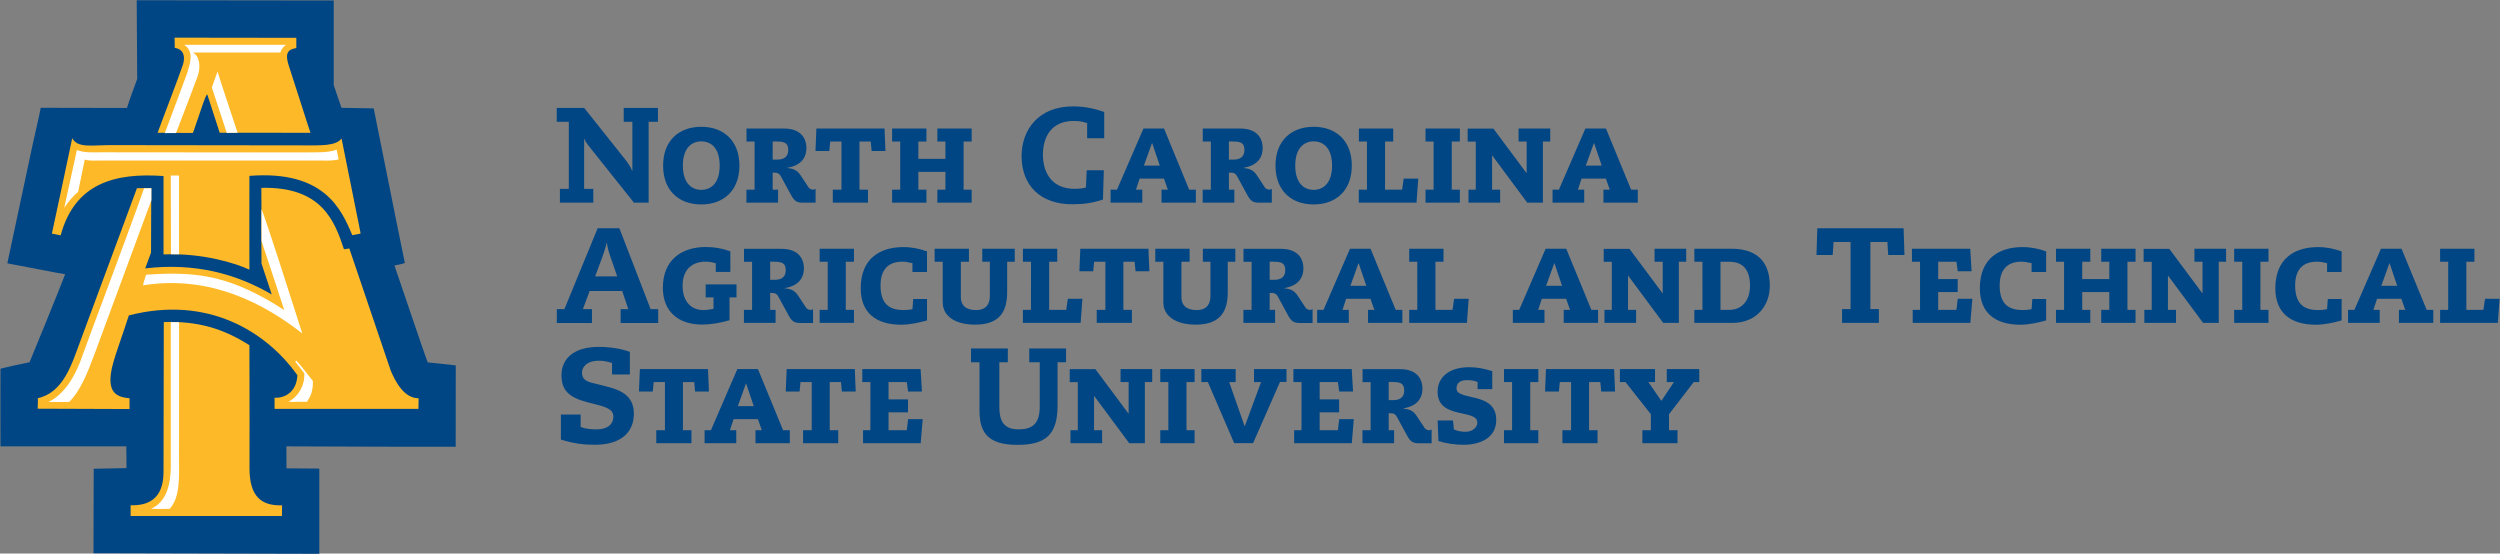
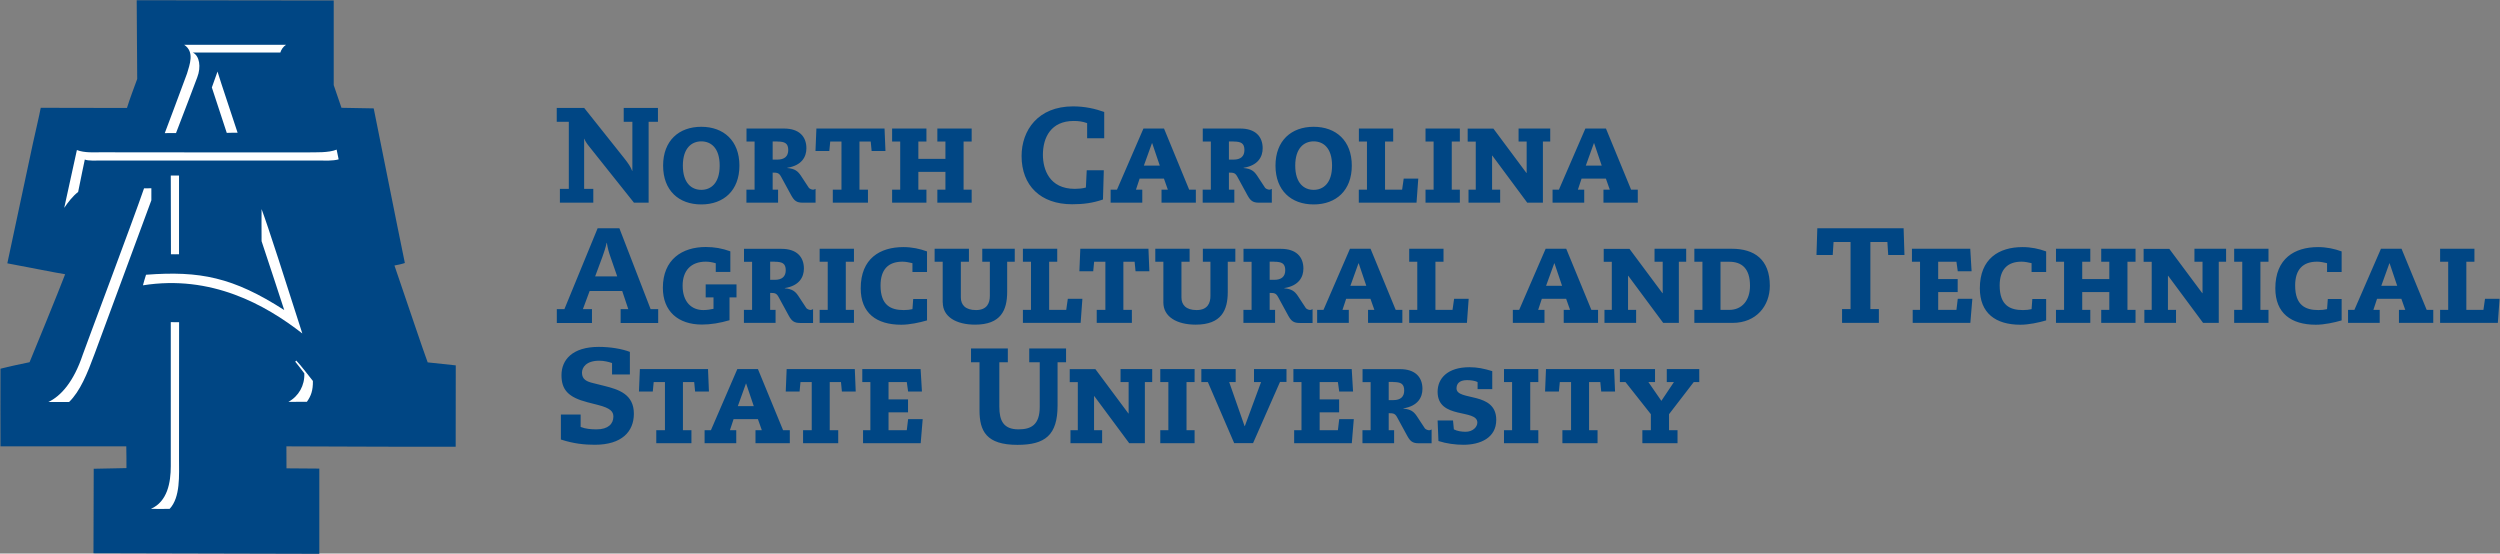
<svg xmlns="http://www.w3.org/2000/svg" version="1.1" id="Layer_1" x="0px" y="0px" width="300.1px" height="66.45px" viewBox="0 0 300.1 66.45" enable-background="new 0 0 300.1 66.45" xml:space="preserve">
  <rect x="0" y="0" width="300.1" height="66.45" fill="#808080" stroke="none" />
  <g>
    <g>
      <path fill="#004684" d="M11.22,66.41c0.01-4.36,0.03-8.14,0.03-10.14c0.74,0,3.35-0.08,3.93-0.08c0-0.33,0-2.18-0.02-2.61    c-6.44,0-11.45,0-15.1,0c-0.02-0.83,0-8.31,0-9.32c0.95-0.25,2.66-0.61,3.49-0.78c0.27-0.64,3.67-8.94,4.27-10.56    c-0.73-0.1-5.52-1.05-6.94-1.31c1-4.65,2.06-9.7,3.06-14.35c0.14-0.67,0.83-3.61,0.95-4.32c4.52,0,8.83,0.02,10.35,0.02    c0.36-1.16,0.8-2.3,1.23-3.48c-0.02-1.03-0.04-8.42-0.06-9.45c1.01,0,23.28,0.03,23.65,0.03c0,3.32,0,6.85,0,10.16    c0.33,0.99,0.7,2.07,0.93,2.72c0.49,0,3.5,0.07,3.87,0.07c0.95,4.69,1.9,9.51,2.85,14.2c0.28,1.38,0.61,2.98,0.89,4.36    c-0.42,0.15-0.94,0.24-1.25,0.3c1.75,5.11,3.38,10,3.99,11.63c0.92,0.11,2.66,0.28,3.37,0.36c0,1.2-0.01,9-0.01,9.77    c-6.55,0.02-16.96-0.05-20.32-0.05c0,0.96,0.01,1.72,0.01,2.64c0.67,0,2.96,0.03,3.94,0.03c0,6.67,0,10.23,0,10.23    C26.74,66.45,15.31,66.41,11.22,66.41" />
-       <path fill="#FDB927" d="M15.68,60.65c3.89,0.12,3.95-2.9,3.95-4.25c0-1.14,0.03-17.1,0.03-17.74c4.04-0.14,7.11,0.76,10.28,2.78    c0.03,5.31,0.01,13.36,0.01,14.78c0,3.46,1.49,4.51,3.91,4.44c0,0.55-0.02,0.88-0.02,1.28H15.68V60.65z M4.52,49.06    c3.7,0.02,7.33,0.02,11.03,0.04V47.8c-1.73-0.12-2.53-0.85-2.23-3.02c0.19-1.44,1.31-4.27,2.15-6.92    c9.46-2.43,16.48,1.92,20.23,7.18c-0.09,2.12-1.67,2.79-2.74,2.7v1.34c5.27,0.01,17.27,0,17.27,0c0.02-0.39,0-0.88,0.02-1.27    c-1.74,0-2.77-1.96-3.35-3.33c-1.66-4.9-3.31-9.76-4.97-14.66c-0.16,0.04-0.35,0.06-0.64,0.1c-1.13-3.39-2.65-7.55-9.92-7.37    c0.04,3.11-0.02,5.97,0.02,9.08c0.39,1.13,0.84,2.59,1.23,3.72c-4.24-2.48-9.24-3.84-15.19-3.13c0.21-0.62,0.49-1.28,0.7-1.89    c0-3.01,0.03-7,0.03-7.75c-0.52,0-1.24,0.01-1.72,0.01c-2.26,6.09-4.56,12.33-6.82,18.42c-0.99,2.66-1.99,6.11-5.08,6.79    C4.57,48.42,4.52,48.73,4.52,49.06 M7.28,28.25c1.71-6.27,6.51-7.53,12.35-7.12v9.41c4.73-0.2,8.7,1.08,10.31,1.83    c0-2.76-0.02-7.51,0-11.26c8.95-0.69,11.02,3.96,12.35,7.12c0.33-0.06,0.66-0.12,0.99-0.19c-0.01-0.06-0.01-0.12-0.02-0.18    c-0.75-3.75-1.51-7.49-2.26-11.24c-0.65,0.93-2.59,0.83-4.48,0.83c-5.97,0-17.28-0.03-23.25-0.03c-2.25,0-3.96,0.38-4.6-0.83    c-0.28,1.39-1.74,8.18-2.44,11.45C6.77,28.16,6.99,28.19,7.28,28.25 M20.98,5.75c1.18,0.17,1.25,1.2,0.97,2.04    c-0.46,1.39-2.6,6.93-3.03,8.15c0.47,0,3.74,0.02,4.24,0.02c0.39-1.15,0.84-2.39,1.22-3.55c0.07-0.18,0.39-1.16,0.51-1.05    c0.49,1.52,0.99,3.05,1.48,4.57c0.6,0,10.07,0.01,10.9,0.01c-0.39-1.12-1.75-5.46-2.54-7.86c-0.58-1.65-0.23-2.15,0.84-2.31V4.54    c-0.91,0-13.53-0.02-14.61-0.02C20.97,4.97,20.98,5.39,20.98,5.75" />
      <path fill="#FFFFFF" d="M22.45,8.83c0.3-1.04,0.95-2.6-0.34-3.45h12.22c-0.35,0.23-0.58,0.6-0.68,0.93h-10.5    c0.8,0.39,1.01,1.72,0.53,2.97c-0.12,0.32-1.88,4.99-2.55,6.69c-0.23,0-1.04,0.01-1.35,0.01C20.12,15.14,21.45,11.49,22.45,8.83     M26.11,8.59c-0.08,0.22-0.53,1.5-0.68,1.91c0.58,1.77,1.21,3.68,1.79,5.45c0.27,0,0.94-0.03,1.3-0.02    C28.15,14.76,26.47,9.81,26.11,8.59 M17.16,34.25c8.18-1.3,14.68,2.31,19.13,5.78c-1.94-6.07-4.1-12.84-4.89-14.93    c-0.02,0.66,0,2.51,0,3.85c0.87,2.59,2.27,6.9,2.72,8.27c-6.14-3.95-10.13-4.73-16.59-4.24C17.38,33.47,17.25,33.87,17.16,34.25     M20.5,21.07c0,3.1,0.02,7.92,0.02,9.45c0.33,0,0.66,0.02,0.97,0v-9.45H20.5 M9.94,42.56c-1.1,3.29-2.64,4.99-4.14,5.7h2.49    c1.33-1.3,2.17-3.36,3.08-5.82c1.97-5.32,6.62-17.91,6.8-18.4V22.6c-0.16,0-0.52,0.01-0.88,0.01    C16.04,26.27,10.2,41.78,9.94,42.56 M36.53,44.82c0.06,1.44-0.67,2.74-1.91,3.42c0.66,0,1.9-0.01,2.22-0.01    c0.49-0.69,0.74-1.35,0.72-2.5c-0.34-0.42-1.5-1.95-2-2.45c-0.02,0.04-0.1,0.1-0.12,0.14C35.67,43.71,36.2,44.35,36.53,44.82     M20.5,55.95c0,1.97-0.4,4.26-2.38,5.13c0.47,0.02,1.78,0.02,2.25,0c1.3-1.41,1.12-3.99,1.12-6.05c0-4.47,0.01-17.42,0.01-16.35    c-0.31-0.02-0.69,0.01-1-0.01V55.95z M9.38,23.04c0.35-1.65,0.68-3.43,0.8-3.89c0.39,0.18,1.42,0.12,1.98,0.12h26.37    c0.41,0,1.41,0.06,2.12-0.14c-0.08-0.37-0.19-0.94-0.24-1.17c-0.94,0.4-2.64,0.31-3.18,0.33c-0.54,0.02-24.68-0.01-25.26-0.01    c-0.58,0-1.83,0.09-2.74-0.27c0,0.02-1.13,5.15-1.52,6.94C8.21,24.22,8.74,23.54,9.38,23.04" />
    </g>
    <path fill="#004684" d="M67.22,22.67h1.06v-8.05h-1.45v-1.66h3.3l4.79,6.02c0.5,0.63,0.81,1.09,0.96,1.53h0.03v-5.89h-1.04v-1.66   h4.11v1.66h-1.12v9.71H76.1l-5.41-6.79c-0.28-0.34-0.5-0.71-0.54-0.88h-0.03v6.01h1.1v1.66h-4.01V22.67z M84.18,15.22   c-2.69,0-4.58,1.67-4.58,4.66c0,2.99,1.88,4.66,4.58,4.66c2.69,0,4.58-1.67,4.58-4.66C88.76,16.89,86.87,15.22,84.18,15.22    M84.18,22.79c-1.12,0-2.21-0.76-2.21-2.91c0-2.14,1.09-2.91,2.21-2.91c1.14,0,2.21,0.76,2.21,2.91   C86.39,22.02,85.32,22.79,84.18,22.79 M90.57,22.77H89.6v1.56h3.8v-1.56h-0.65v-2.05c0.55,0,0.76,0.03,1.01,0.49l1.22,2.24   c0.36,0.65,0.65,0.88,1.38,0.88h1.54v-1.66c-0.1,0.05-0.19,0.1-0.29,0.1c-0.19,0-0.45-0.13-0.52-0.23l-0.96-1.46   c-0.37-0.55-0.73-0.83-1.62-0.91v-0.03c1.75-0.28,2.29-1.33,2.29-2.34c0-1.43-0.89-2.37-2.69-2.37h-4.5v1.56h0.97V22.77z    M93.3,16.99c0.91,0,1.32,0.21,1.32,1.02c0,0.75-0.44,1.15-1.32,1.15h-0.55v-2.18H93.3z M100.99,22.77h-1.02v1.56h4.22v-1.56h-1.02   v-5.78h1.35l0.11,1.14h1.66l-0.11-2.7h-8.18l-0.11,2.7h1.66l0.11-1.14h1.35V22.77z M108.06,22.77h-0.97v1.56h4.12v-1.56h-0.97   v-2.14h3.25v2.14h-0.97v1.56h4.12v-1.56h-0.97v-5.78h0.97v-1.56h-4.12v1.56h0.97v2.08h-3.25v-2.08h0.97v-1.56h-4.12v1.56h0.97   V22.77z M130.35,22.51c-0.41,0.13-1.01,0.16-1.33,0.16c-3.08,0-3.83-2.37-3.83-4.09c0-2.08,0.97-4.06,3.7-4.06   c0.59,0,1.04,0.06,1.61,0.26v1.82h2.05v-3.16c-1.1-0.39-2.31-0.67-3.75-0.67c-4.19,0-6.17,2.87-6.17,5.96   c0,3.54,2.27,5.79,6.07,5.79c1.36,0,2.47-0.15,3.7-0.57l0.1-3.51h-2.05L130.35,22.51z M134.08,22.77h-0.76v1.56h3.8v-1.56h-0.76   l0.44-1.33h2.92l0.47,1.33h-0.76v1.56h4.12v-1.56h-0.8l-3.02-7.34h-2.47L134.08,22.77z M137.31,19.88l0.97-2.69h0.03l0.91,2.69   H137.31z M145.34,22.77h-0.97v1.56h3.8v-1.56h-0.65v-2.05c0.55,0,0.76,0.03,1.01,0.49l1.22,2.24c0.36,0.65,0.65,0.88,1.38,0.88   h1.54v-1.66c-0.1,0.05-0.19,0.1-0.29,0.1c-0.19,0-0.45-0.13-0.52-0.23l-0.96-1.46c-0.37-0.55-0.73-0.83-1.62-0.91v-0.03   c1.75-0.28,2.29-1.33,2.29-2.34c0-1.43-0.89-2.37-2.69-2.37h-4.5v1.56h0.97V22.77z M148.07,16.99c0.91,0,1.31,0.21,1.31,1.02   c0,0.75-0.44,1.15-1.31,1.15h-0.55v-2.18H148.07z M157.69,15.22c-2.69,0-4.58,1.67-4.58,4.66c0,2.99,1.88,4.66,4.58,4.66   c2.69,0,4.58-1.67,4.58-4.66C162.27,16.89,160.38,15.22,157.69,15.22 M157.69,22.79c-1.12,0-2.21-0.76-2.21-2.91   c0-2.14,1.09-2.91,2.21-2.91c1.14,0,2.21,0.76,2.21,2.91C159.9,22.02,158.82,22.79,157.69,22.79 M164.08,22.77h-0.97v1.56h6.93   l0.21-2.89h-1.75l-0.19,1.33h-2.05v-5.78h0.98v-1.56h-4.12v1.56h0.97V22.77z M172.09,22.77h-0.97v1.56h4.12v-1.56h-0.97v-5.78h0.97   v-1.56h-4.12v1.56h0.97V22.77z M177.16,22.77h-0.88v1.56h3.8v-1.56h-0.97v-4.09h0.03l4.19,5.65h1.88v-7.34h0.88v-1.56h-3.8v1.56   h0.97v3.77h-0.03l-3.96-5.32h-3.09v1.56h0.97V22.77z M187.13,22.77h-0.76v1.56h3.8v-1.56h-0.76l0.44-1.33h2.92l0.47,1.33h-0.76   v1.56h4.12v-1.56h-0.8l-3.02-7.34h-2.47L187.13,22.77z M190.36,19.88l0.97-2.69h0.03l0.91,2.69H190.36z M75.42,37.11H74.5v1.66   h4.51v-1.66H78.1l-3.75-9.71h-2.61l-3.99,9.71h-0.91v1.66h4.22v-1.66h-1.09l0.81-2.18h3.91L75.42,37.11z M74.09,33.18h-2.65   l0.88-2.37c0.19-0.52,0.37-1.06,0.5-1.66h0.03c0.08,0.6,0.24,1.15,0.42,1.66L74.09,33.18z M85.65,37.07   c-0.36,0.07-0.71,0.15-1.23,0.15c-1.4,0-2.48-0.97-2.48-2.92c0-1.8,0.99-2.89,2.78-2.89c0.37,0,0.75,0.06,1.2,0.19v1.04h1.75v-2.47   c-0.99-0.36-1.92-0.52-2.95-0.52c-2.83,0-5.15,1.49-5.15,4.9c0,2.81,1.83,4.41,4.69,4.41c1.07,0,2.19-0.19,3.31-0.52v-2.74h0.84   v-1.56h-3.7v1.56h0.94V37.07z M90.27,37.2H89.3v1.56h3.8V37.2h-0.65v-2.04c0.55,0,0.76,0.03,1.01,0.49l1.22,2.24   c0.36,0.65,0.65,0.88,1.38,0.88h1.54v-1.66c-0.1,0.05-0.2,0.1-0.29,0.1c-0.19,0-0.45-0.13-0.52-0.23l-0.96-1.46   c-0.37-0.55-0.73-0.83-1.62-0.91v-0.03c1.75-0.28,2.29-1.33,2.29-2.34c0-1.43-0.89-2.37-2.69-2.37h-4.5v1.56h0.97V37.2z M93,31.42   c0.91,0,1.32,0.21,1.32,1.02c0,0.75-0.44,1.15-1.32,1.15h-0.55v-2.18H93z M99.36,37.2h-0.97v1.56h4.12V37.2h-0.98v-5.78h0.98v-1.56   h-4.12v1.56h0.97V37.2z M109.53,37.11c-0.31,0.07-0.63,0.11-1.04,0.11c-1.54,0-2.79-0.55-2.79-2.95c0-1.92,0.93-2.86,2.63-2.86   c0.42,0,0.83,0.1,1.2,0.18v1.06h1.75v-2.47c-0.86-0.32-1.82-0.52-2.83-0.52c-2.83,0-5.13,1.38-5.13,4.95   c0,2.97,1.88,4.37,4.87,4.37c0.99,0,2.21-0.26,3.09-0.52v-2.57h-1.66L109.53,37.11z M113.17,36.31c0,1.72,1.62,2.66,3.88,2.66   c3.1,0,3.85-1.74,3.85-3.93v-3.62h0.91v-1.56h-3.9v1.56h0.91v4.11c0,0.81-0.31,1.69-1.66,1.69c-1.28,0-1.82-0.63-1.82-1.51v-4.29   h0.97v-1.56h-4.12v1.56h0.97V36.31z M123.76,37.2h-0.97v1.56h6.93l0.21-2.89h-1.75l-0.19,1.33h-2.05v-5.78h0.97v-1.56h-4.12v1.56   h0.97V37.2z M132.67,37.2h-1.02v1.56h4.22V37.2h-1.02v-5.78h1.35l0.11,1.14h1.66l-0.11-2.7h-8.18l-0.11,2.7h1.66l0.11-1.14h1.35   V37.2z M139.65,36.31c0,1.72,1.62,2.66,3.88,2.66c3.1,0,3.85-1.74,3.85-3.93v-3.62h0.91v-1.56h-3.9v1.56h0.91v4.11   c0,0.81-0.31,1.69-1.66,1.69c-1.28,0-1.82-0.63-1.82-1.51v-4.29h0.98v-1.56h-4.12v1.56h0.97V36.31z M150.23,37.2h-0.97v1.56h3.8   V37.2h-0.65v-2.04c0.55,0,0.76,0.03,1.01,0.49l1.22,2.24c0.36,0.65,0.65,0.88,1.38,0.88h1.54v-1.66c-0.1,0.05-0.2,0.1-0.29,0.1   c-0.19,0-0.45-0.13-0.52-0.23l-0.96-1.46c-0.37-0.55-0.73-0.83-1.62-0.91v-0.03c1.75-0.28,2.29-1.33,2.29-2.34   c0-1.43-0.89-2.37-2.69-2.37h-4.5v1.56h0.97V37.2z M152.96,31.42c0.91,0,1.32,0.21,1.32,1.02c0,0.75-0.44,1.15-1.32,1.15h-0.55   v-2.18H152.96z M158.87,37.2h-0.76v1.56h3.8V37.2h-0.76l0.44-1.33h2.92l0.47,1.33h-0.76v1.56h4.12V37.2h-0.8l-3.02-7.34h-2.47   L158.87,37.2z M162.1,34.31l0.97-2.7h0.03l0.91,2.7H162.1z M170.13,37.2h-0.97v1.56h6.93l0.21-2.89h-1.75l-0.19,1.33h-2.05v-5.78   h0.97v-1.56h-4.12v1.56h0.97V37.2z M182.36,37.2h-0.76v1.56h3.8V37.2h-0.76l0.44-1.33h2.92l0.47,1.33h-0.76v1.56h4.12V37.2h-0.8   l-3.02-7.34h-2.47L182.36,37.2z M185.59,34.31l0.98-2.7h0.03l0.91,2.7H185.59z M193.48,37.2h-0.88v1.56h3.8V37.2h-0.97v-4.09h0.03   l4.19,5.65h1.88v-7.34h0.88v-1.56h-3.8v1.56h0.98v3.77h-0.03l-3.96-5.32h-3.09v1.56h0.97V37.2z M204.36,37.2h-0.97v1.56h4.58   c2.87,0,4.48-2.06,4.48-4.45c0-3.18-1.87-4.45-4.56-4.45h-4.5v1.56h0.97V37.2z M206.53,31.42h1.04c1.54,0,2.5,0.83,2.5,2.89   c0,1.75-0.96,2.89-2.5,2.89h-1.04V31.42z M226.66,30.61h1.95l-0.1-3.21h-10.36l-0.1,3.21h1.95l0.1-1.56h2.04v8.05h-1.02v1.66h4.42   v-1.66h-1.02v-8.05h2.04L226.66,30.61z M230.48,37.2h-0.88v1.56h6.92l0.24-2.89h-1.75l-0.16,1.33h-2.19v-2.14h2.34V33.5h-2.34   v-2.08h2.19l0.16,1.14h1.66l-0.16-2.7h-7v1.56h0.97V37.2z M243.87,37.11c-0.31,0.07-0.63,0.11-1.04,0.11   c-1.54,0-2.79-0.55-2.79-2.95c0-1.92,0.93-2.86,2.63-2.86c0.42,0,0.83,0.1,1.2,0.18v1.06h1.75v-2.47   c-0.86-0.32-1.82-0.52-2.83-0.52c-2.83,0-5.13,1.38-5.13,4.95c0,2.97,1.88,4.37,4.87,4.37c0.99,0,2.21-0.26,3.09-0.52v-2.57h-1.66   L243.87,37.11z M247.77,37.2h-0.97v1.56h4.12V37.2h-0.97v-2.14h3.25v2.14h-0.97v1.56h4.12V37.2h-0.97v-5.78h0.97v-1.56h-4.12v1.56   h0.97v2.08h-3.25v-2.08h0.97v-1.56h-4.12v1.56h0.97V37.2z M258.29,37.2h-0.88v1.56h3.8V37.2h-0.97v-4.09h0.03l4.19,5.65h1.88v-7.34   h0.88v-1.56h-3.8v1.56h0.97v3.77h-0.03l-3.96-5.32h-3.08v1.56h0.97V37.2z M269.16,37.2h-0.97v1.56h4.12V37.2h-0.97v-5.78h0.97   v-1.56h-4.12v1.56h0.97V37.2z M279.34,37.11c-0.31,0.07-0.63,0.11-1.04,0.11c-1.54,0-2.79-0.55-2.79-2.95   c0-1.92,0.93-2.86,2.63-2.86c0.42,0,0.83,0.1,1.2,0.18v1.06h1.75v-2.47c-0.86-0.32-1.82-0.52-2.83-0.52   c-2.83,0-5.13,1.38-5.13,4.95c0,2.97,1.88,4.37,4.87,4.37c0.99,0,2.21-0.26,3.09-0.52v-2.57h-1.66L279.34,37.11z M282.62,37.2   h-0.76v1.56h3.8V37.2h-0.76l0.44-1.33h2.92l0.47,1.33h-0.76v1.56h4.12V37.2h-0.79l-3.02-7.34h-2.47L282.62,37.2z M285.85,34.31   l0.97-2.7h0.03l0.91,2.7H285.85z M293.88,37.2h-0.97v1.56h6.93l0.21-2.89h-1.75l-0.19,1.33h-2.05v-5.78h0.97v-1.56h-4.12v1.56h0.97   V37.2z M73.47,44.95h2.14v-2.71c-0.97-0.37-2.35-0.6-3.73-0.6c-3.21,0-4.48,1.59-4.48,3.39c0,1.75,0.8,2.66,3.13,3.26l1.25,0.32   c1.53,0.39,1.85,0.81,1.85,1.4c0,0.86-0.62,1.53-2.01,1.53c-0.67,0-1.32-0.05-1.92-0.29v-1.49h-2.37v3   c1.53,0.5,2.83,0.63,4.07,0.63c3.23,0,4.69-1.57,4.69-3.73c0-2.35-1.85-2.91-3.52-3.33l-1.36-0.34c-0.75-0.18-1.35-0.42-1.35-1.25   c0-0.63,0.5-1.44,2.08-1.44c0.55,0,1.1,0.13,1.53,0.28V44.95z M79.8,51.64h-1.02v1.56H83v-1.56h-1.02v-5.78h1.35l0.11,1.14h1.66   l-0.11-2.7h-8.18l-0.11,2.7h1.66l0.11-1.14h1.35V51.64z M85.34,51.64h-0.76v1.56h3.8v-1.56h-0.76l0.44-1.33h2.92l0.47,1.33h-0.76   v1.56h4.12v-1.56H94l-3.02-7.34h-2.47L85.34,51.64z M88.57,48.75l0.97-2.7h0.03l0.91,2.7H88.57z M97.42,51.64h-1.02v1.56h4.22   v-1.56h-1.02v-5.78h1.35l0.11,1.14h1.66l-0.11-2.7h-8.18l-0.11,2.7h1.66l0.11-1.14h1.35V51.64z M104.48,51.64h-0.88v1.56h6.92   l0.24-2.89h-1.75l-0.16,1.33h-2.19v-2.14h2.34v-1.56h-2.34v-2.08h2.19l0.16,1.14h1.66l-0.16-2.7h-7v1.56h0.97V51.64z M123.56,43.49   h1.25v5.34c0,2.18-1.04,2.71-2.55,2.71c-1.82,0-2.3-1.06-2.3-2.71v-5.34h1.02v-1.66h-4.42v1.66h1.02v5.75   c0,2.5,0.81,4.16,4.55,4.16c3.33,0,4.82-1.17,4.82-4.71v-5.2h1.02v-1.66h-4.42V43.49z M129.38,51.64h-0.88v1.56h3.8v-1.56h-0.97   v-4.09h0.03l4.19,5.65h1.88v-7.34h0.88V44.3h-3.8v1.56h0.97v3.77h-0.03l-3.96-5.32h-3.08v1.56h0.97V51.64z M140.25,51.64h-0.97   v1.56h4.12v-1.56h-0.97v-5.78h0.97V44.3h-4.12v1.56h0.97V51.64z M148.15,53.19h2.27l3.23-7.34h0.78V44.3h-3.9v1.56h0.85l-1.95,5.29   h-0.03l-1.85-5.29h0.78V44.3h-4.12v1.56h0.78L148.15,53.19z M156.23,51.64h-0.88v1.56h6.92l0.24-2.89h-1.75l-0.16,1.33h-2.19v-2.14   h2.34v-1.56h-2.34v-2.08h2.19l0.16,1.14h1.66l-0.16-2.7h-7v1.56h0.97V51.64z M164.52,51.64h-0.97v1.56h3.8v-1.56h-0.65v-2.04   c0.55,0,0.76,0.03,1.01,0.49l1.22,2.24c0.36,0.65,0.65,0.88,1.38,0.88h1.54v-1.66c-0.1,0.05-0.19,0.1-0.29,0.1   c-0.19,0-0.45-0.13-0.52-0.23l-0.96-1.46c-0.37-0.55-0.73-0.83-1.62-0.91v-0.03c1.75-0.28,2.29-1.33,2.29-2.34   c0-1.43-0.89-2.37-2.69-2.37h-4.5v1.56h0.97V51.64z M167.25,45.86c0.91,0,1.31,0.21,1.31,1.02c0,0.75-0.44,1.15-1.31,1.15h-0.55   v-2.18H167.25z M179.13,46.73v-2.18c-1.01-0.31-1.82-0.47-2.74-0.47c-2.61,0-3.82,1.33-3.82,2.95c0,3.36,4.77,2.01,4.77,3.7   c0,0.52-0.54,1.1-1.41,1.1c-0.47,0-1.02-0.08-1.41-0.29l-0.1-1.07h-1.85l0.1,2.47c0.96,0.31,2.04,0.45,3,0.45   c2.03,0,3.94-0.83,3.94-2.99c0-3.46-4.77-2.22-4.77-3.78c0-0.5,0.28-0.99,1.25-0.99c0.39,0,0.94,0.05,1.28,0.24v0.84H179.13z    M181.51,51.64h-0.97v1.56h4.12v-1.56h-0.97v-5.78h0.97V44.3h-4.12v1.56h0.97V51.64z M188.57,51.64h-1.02v1.56h4.22v-1.56h-1.02   v-5.78h1.35l0.11,1.14h1.66l-0.11-2.7h-8.18l-0.11,2.7h1.66l0.11-1.14h1.35V51.64z M194.45,45.86h0.67l3.05,3.86v1.92h-1.02v1.56   h4.22v-1.56h-1.02v-1.92l2.97-3.86h0.66V44.3h-3.9v1.56h0.86l-1.51,2.26l-1.56-2.26h0.8V44.3h-4.22V45.86z" />
  </g>
</svg>